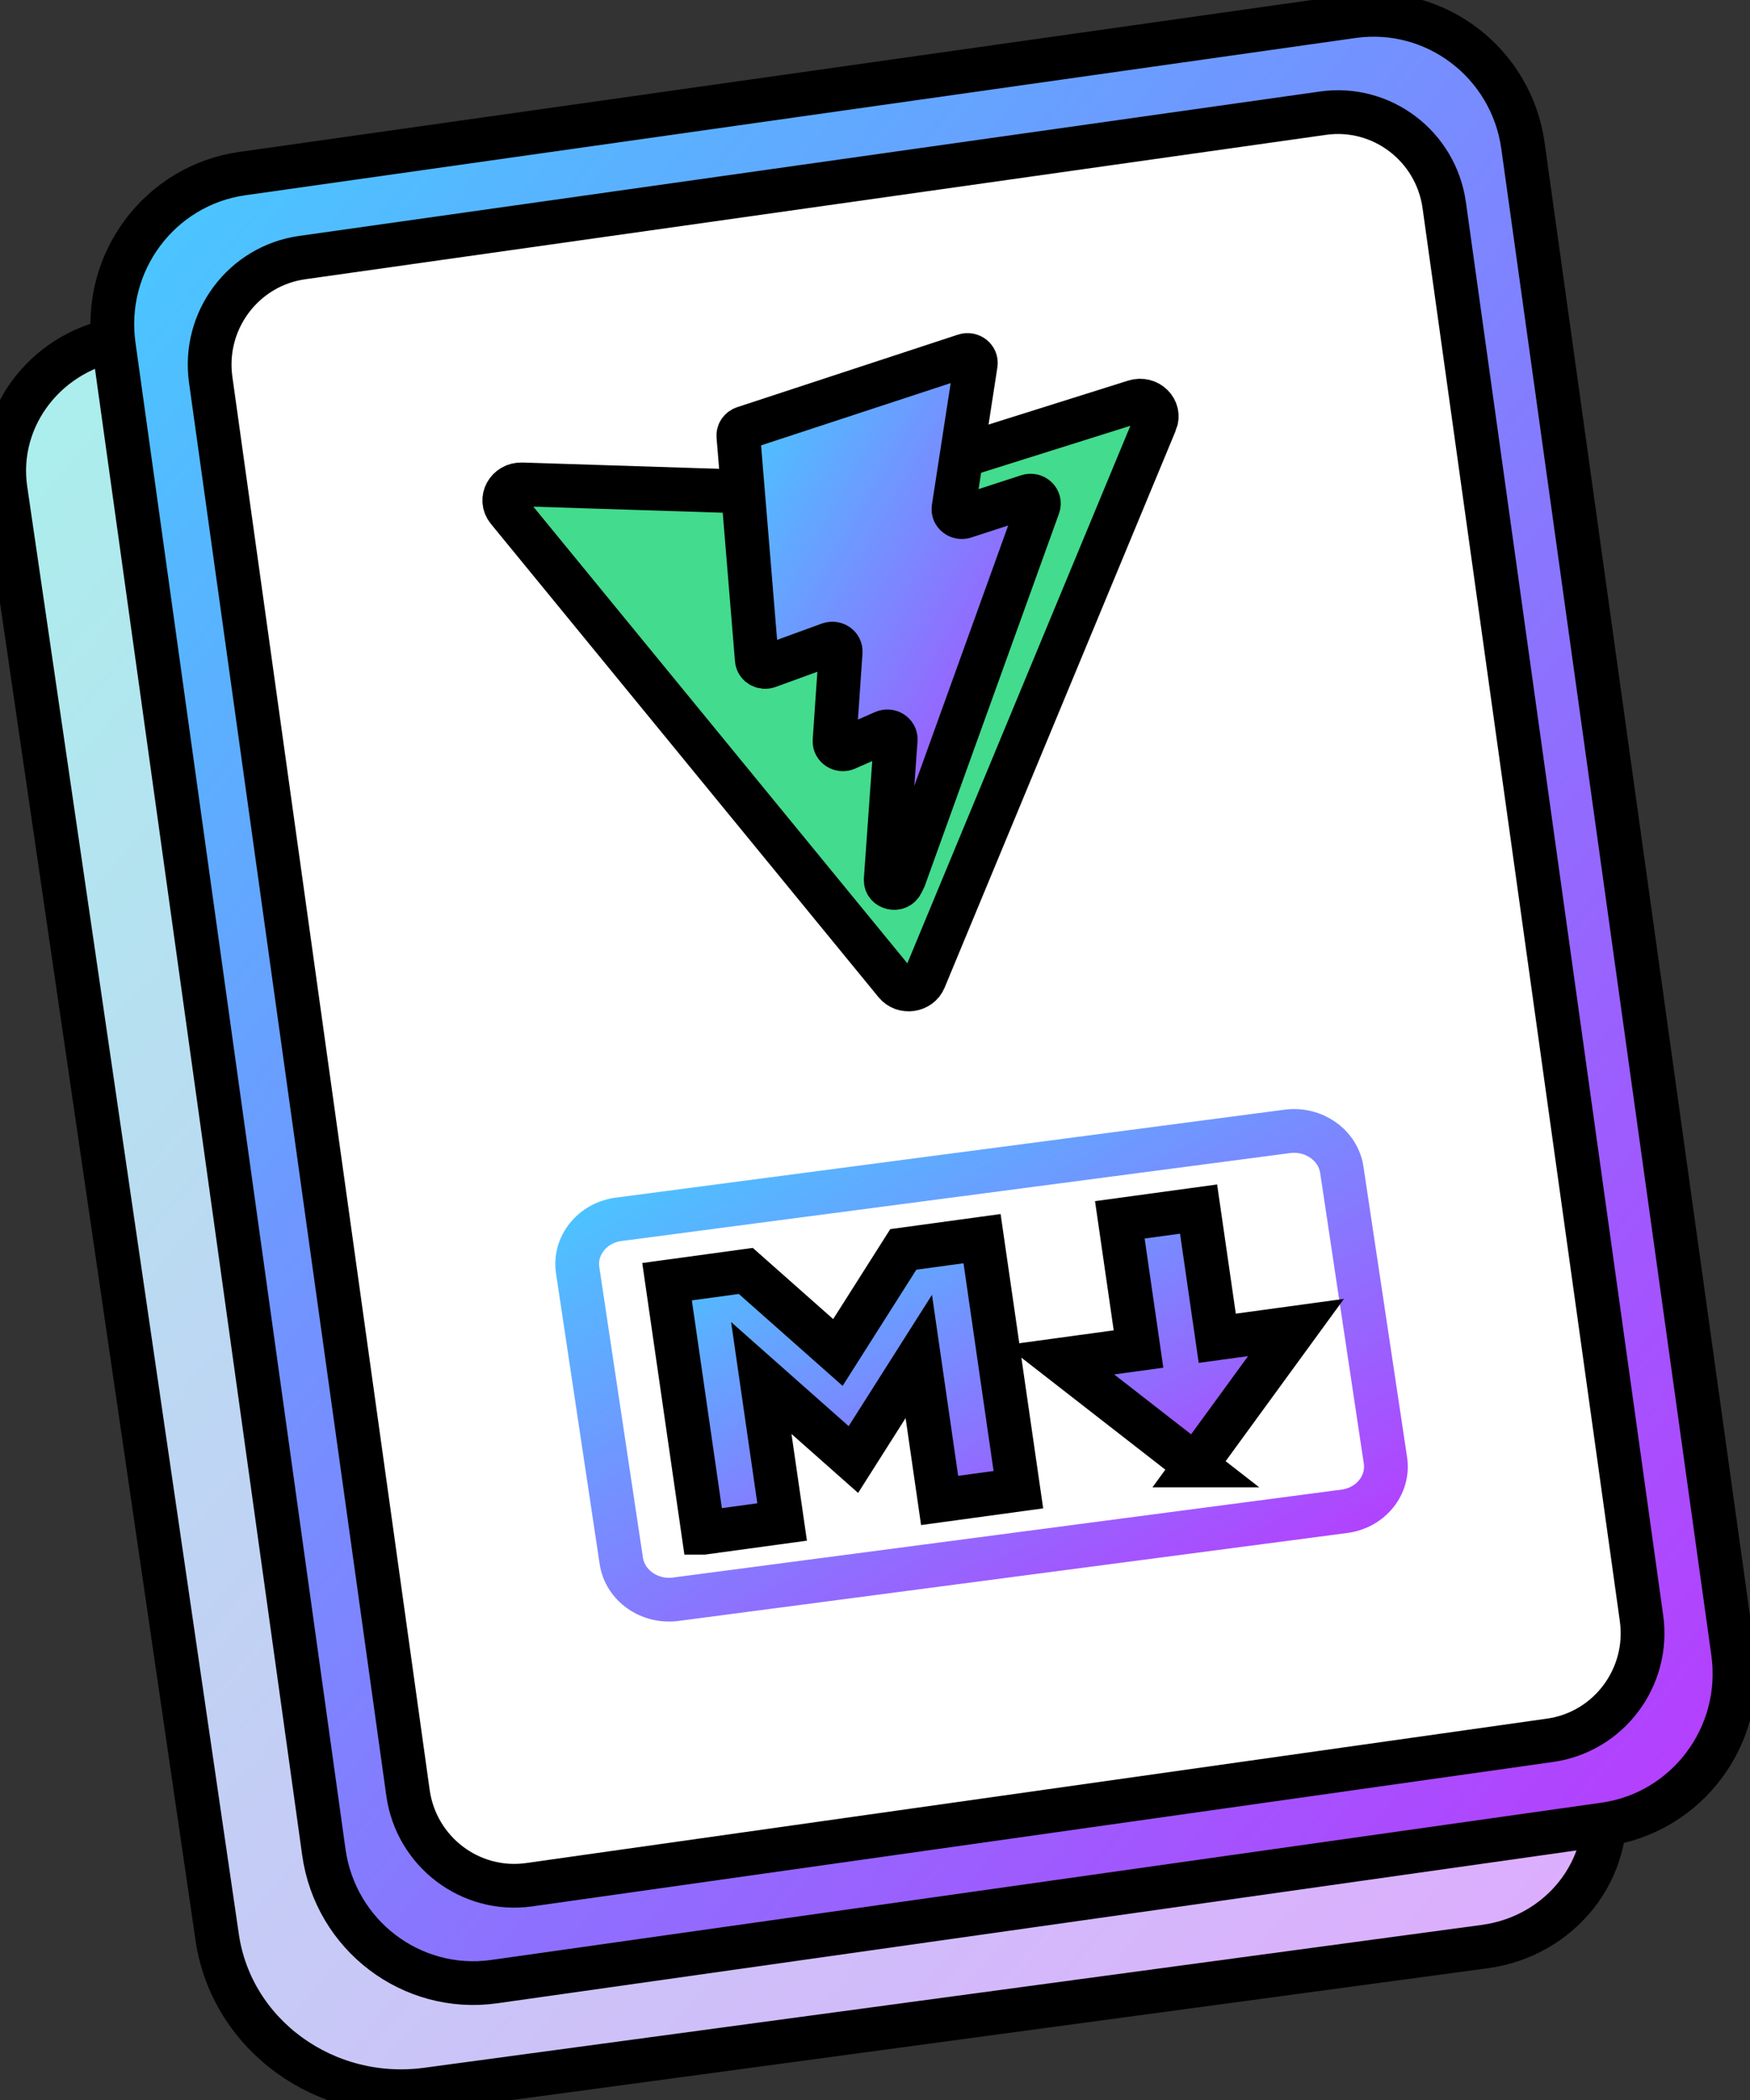
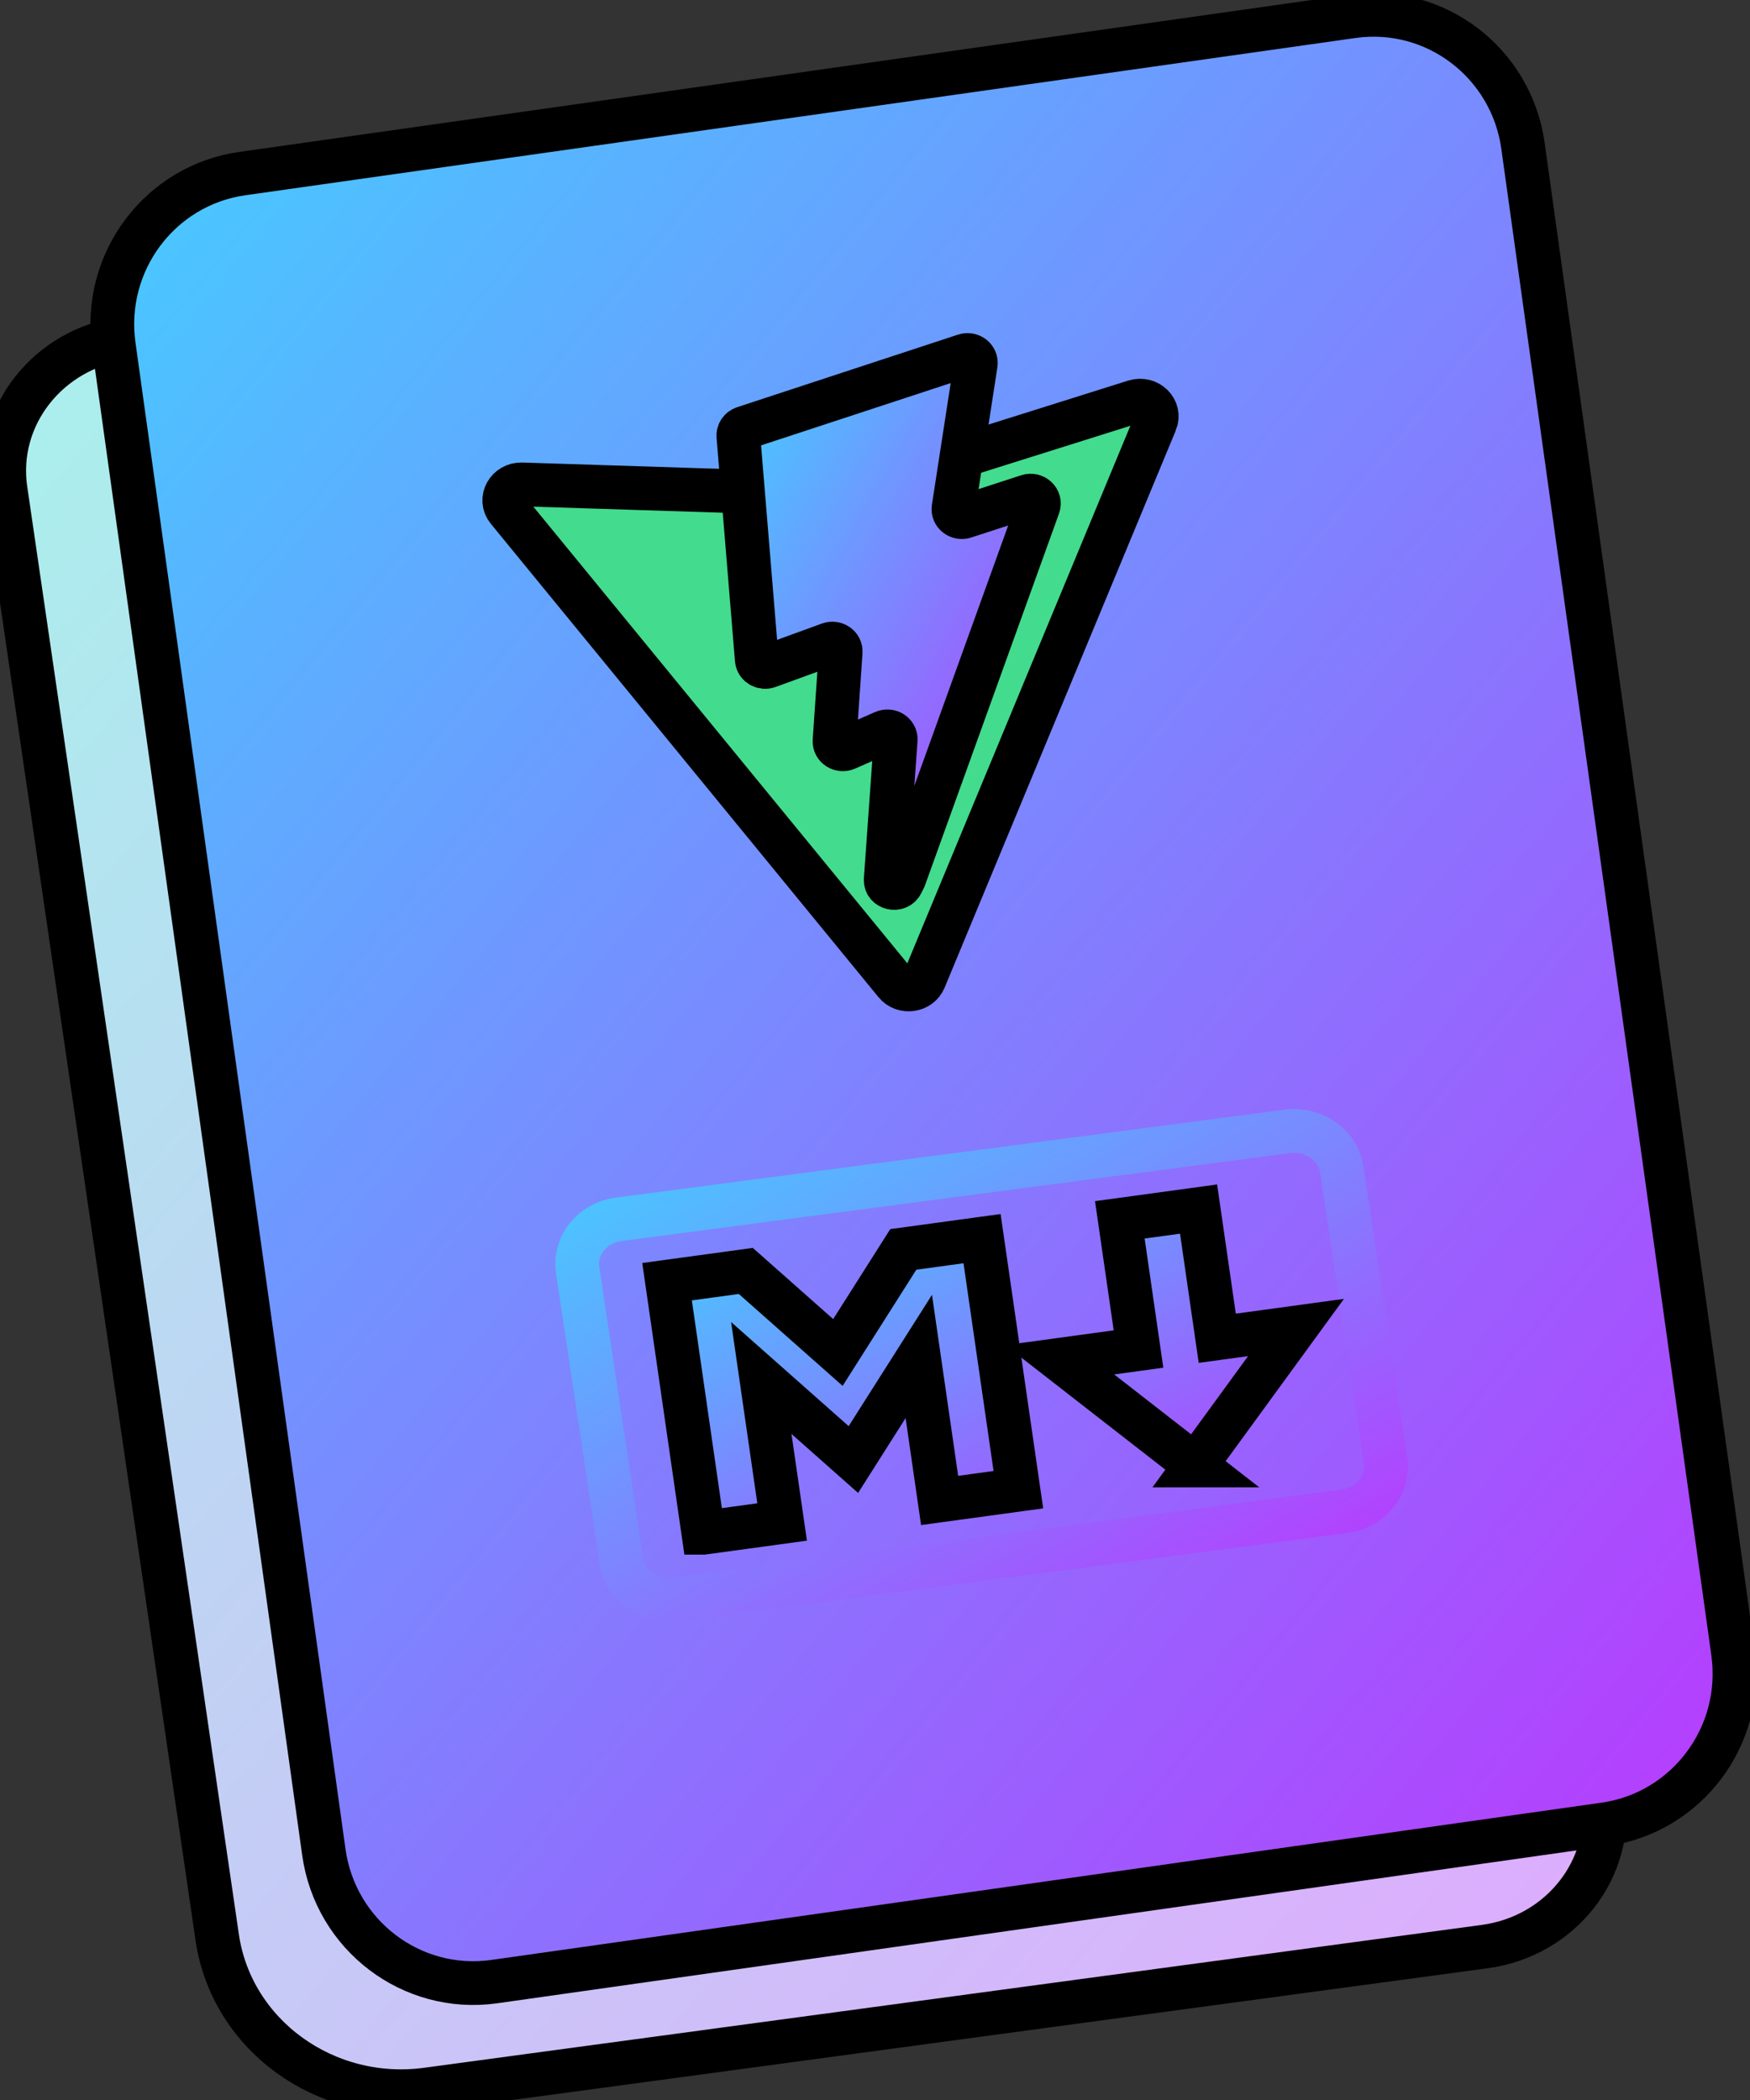
<svg xmlns="http://www.w3.org/2000/svg" width="40" height="48" fill="none">
  <rect width="100%" height="100%" fill="#333333" stroke="none" />
  <g id="Layer_1" clip-path="url(#clip0)">
    <title>Layer 1</title>
    <path stroke="null" d="m0.127,11.19c-0.245,-1.674 0.969,-3.222 2.71,-3.458l25.229,-3.409c1.741,-0.235 3.352,0.931 3.597,2.606l4.986,34.106c0.245,1.675 -0.969,3.222 -2.71,3.458l-24.178,3.266c-2.322,0.314 -4.469,-1.242 -4.796,-3.474l-4.838,-33.096z" fill="url(#paint0_linear_1288_1252)" id="svg_1" />
    <path stroke="null" d="m2.601,7.896c-0.265,-1.902 1.049,-3.66 2.936,-3.928l25.378,-3.595c1.887,-0.267 3.631,1.058 3.896,2.96l4.801,34.438c0.265,1.902 -1.049,3.66 -2.936,3.928l-25.378,3.595c-1.887,0.267 -3.631,-1.058 -3.896,-2.96l-4.801,-34.438z" fill="url(#paint1_linear_1288_1252)" id="svg_2" />
-     <path stroke="null" d="m4.816,8.679c-0.189,-1.351 0.747,-2.601 2.089,-2.791l23.334,-3.301c1.342,-0.19 2.583,0.752 2.772,2.103l4.509,32.297c0.189,1.351 -0.747,2.601 -2.089,2.791l-23.334,3.301c-1.342,0.19 -2.584,-0.751 -2.772,-2.103l-4.509,-32.297z" fill="white" id="svg_3" />
    <path stroke="url(#paint2_linear_1288_1252)" d="m29.425,25.86l-15.283,2.01c-0.603,0.079 -1.023,0.601 -0.938,1.165l0.997,6.641c0.085,0.564 0.642,0.957 1.245,0.878l15.283,-2.01c0.603,-0.079 1.023,-0.601 0.938,-1.165l-0.997,-6.641c-0.085,-0.564 -0.642,-0.957 -1.245,-0.878z" id="svg_4" />
    <path stroke="null" d="m16.076,35.034l-0.829,-5.738l1.8,-0.246l2.105,1.864l1.495,-2.356l1.8,-0.246l0.83,5.738l-1.8,0.246l-0.476,-3.291l-1.495,2.356l-2.105,-1.864l0.476,3.291l-1.8,0.246zm11.25,-1.538l-3.103,-2.415l1.8,-0.246l-0.427,-2.953l1.8,-0.246l0.427,2.953l1.8,-0.246l-2.298,3.153z" fill="url(#paint3_linear_1288_1252)" id="svg_5" />
    <path stroke="null" d="m26.412,9.651l-5.283,12.733c-0.109,0.263 -0.48,0.315 -0.662,0.092l-8.861,-10.82c-0.198,-0.242 -0.005,-0.594 0.32,-0.584l7.182,0.23c0.046,0.002 0.092,-0.005 0.135,-0.019l6.692,-2.106c0.309,-0.097 0.596,0.187 0.478,0.473z" fill="#43db8d" id="svg_6" />
    <path stroke="null" d="m22.049,8.125l-5.043,1.657c-0.083,0.027 -0.136,0.104 -0.129,0.186l0.421,5.11c0.01,0.12 0.14,0.197 0.26,0.154l1.397,-0.509c0.131,-0.048 0.269,0.048 0.26,0.179l-0.14,2.033c-0.009,0.137 0.14,0.233 0.272,0.174l0.854,-0.375c0.132,-0.058 0.282,0.038 0.272,0.175l-0.228,3.195c-0.014,0.2 0.275,0.269 0.366,0.087l0.06,-0.121l3.065,-8.503c0.051,-0.142 -0.093,-0.277 -0.243,-0.228l-1.446,0.471c-0.136,0.044 -0.272,-0.062 -0.252,-0.196l0.508,-3.294c0.021,-0.134 -0.117,-0.24 -0.252,-0.196z" fill="url(#paint5_linear_1288_1252)" id="svg_7" />
  </g>
  <defs>
    <style>
   :root {
    --blue-color:#41d1ff;
    --purple-color: #bd34fe;
   }
  </style>
    <clipPath id="clip0">
      <rect width="160" height="192" fill="white" id="svg_8" />
    </clipPath>
    <linearGradient id="paint0_linear_1288_1252" x1="0%" y1="0%" x2="100%" y2="100%">
      <stop stop-color="#a7f4eb" />
      <stop offset="1" stop-color="#e0a8ff" />
    </linearGradient>
    <linearGradient id="paint1_linear_1288_1252" x1="0%" y1="0%" x2="100%" y2="100%">
      <stop stop-color="#41d1ff" />
      <stop offset="1" stop-color="#bd34fe" />
    </linearGradient>
    <linearGradient id="paint2_linear_1288_1252" x1="0%" y1="0%" x2="100%" y2="100%">
      <stop stop-color="#41d1ff" />
      <stop offset="1" stop-color="#bd34fe" />
    </linearGradient>
    <linearGradient id="paint3_linear_1288_1252" x1="0%" y1="0%" x2="100%" y2="100%">
      <stop stop-color="#41d1ff" />
      <stop offset="1" stop-color="#bd34fe" />
    </linearGradient>
    <linearGradient id="paint5_linear_1288_1252" x1="0%" y1="0%" x2="100%" y2="100%">
      <stop stop-color="#41d1ff" />
      <stop offset="1" stop-color="#bd34fe" />
    </linearGradient>
  </defs>
</svg>